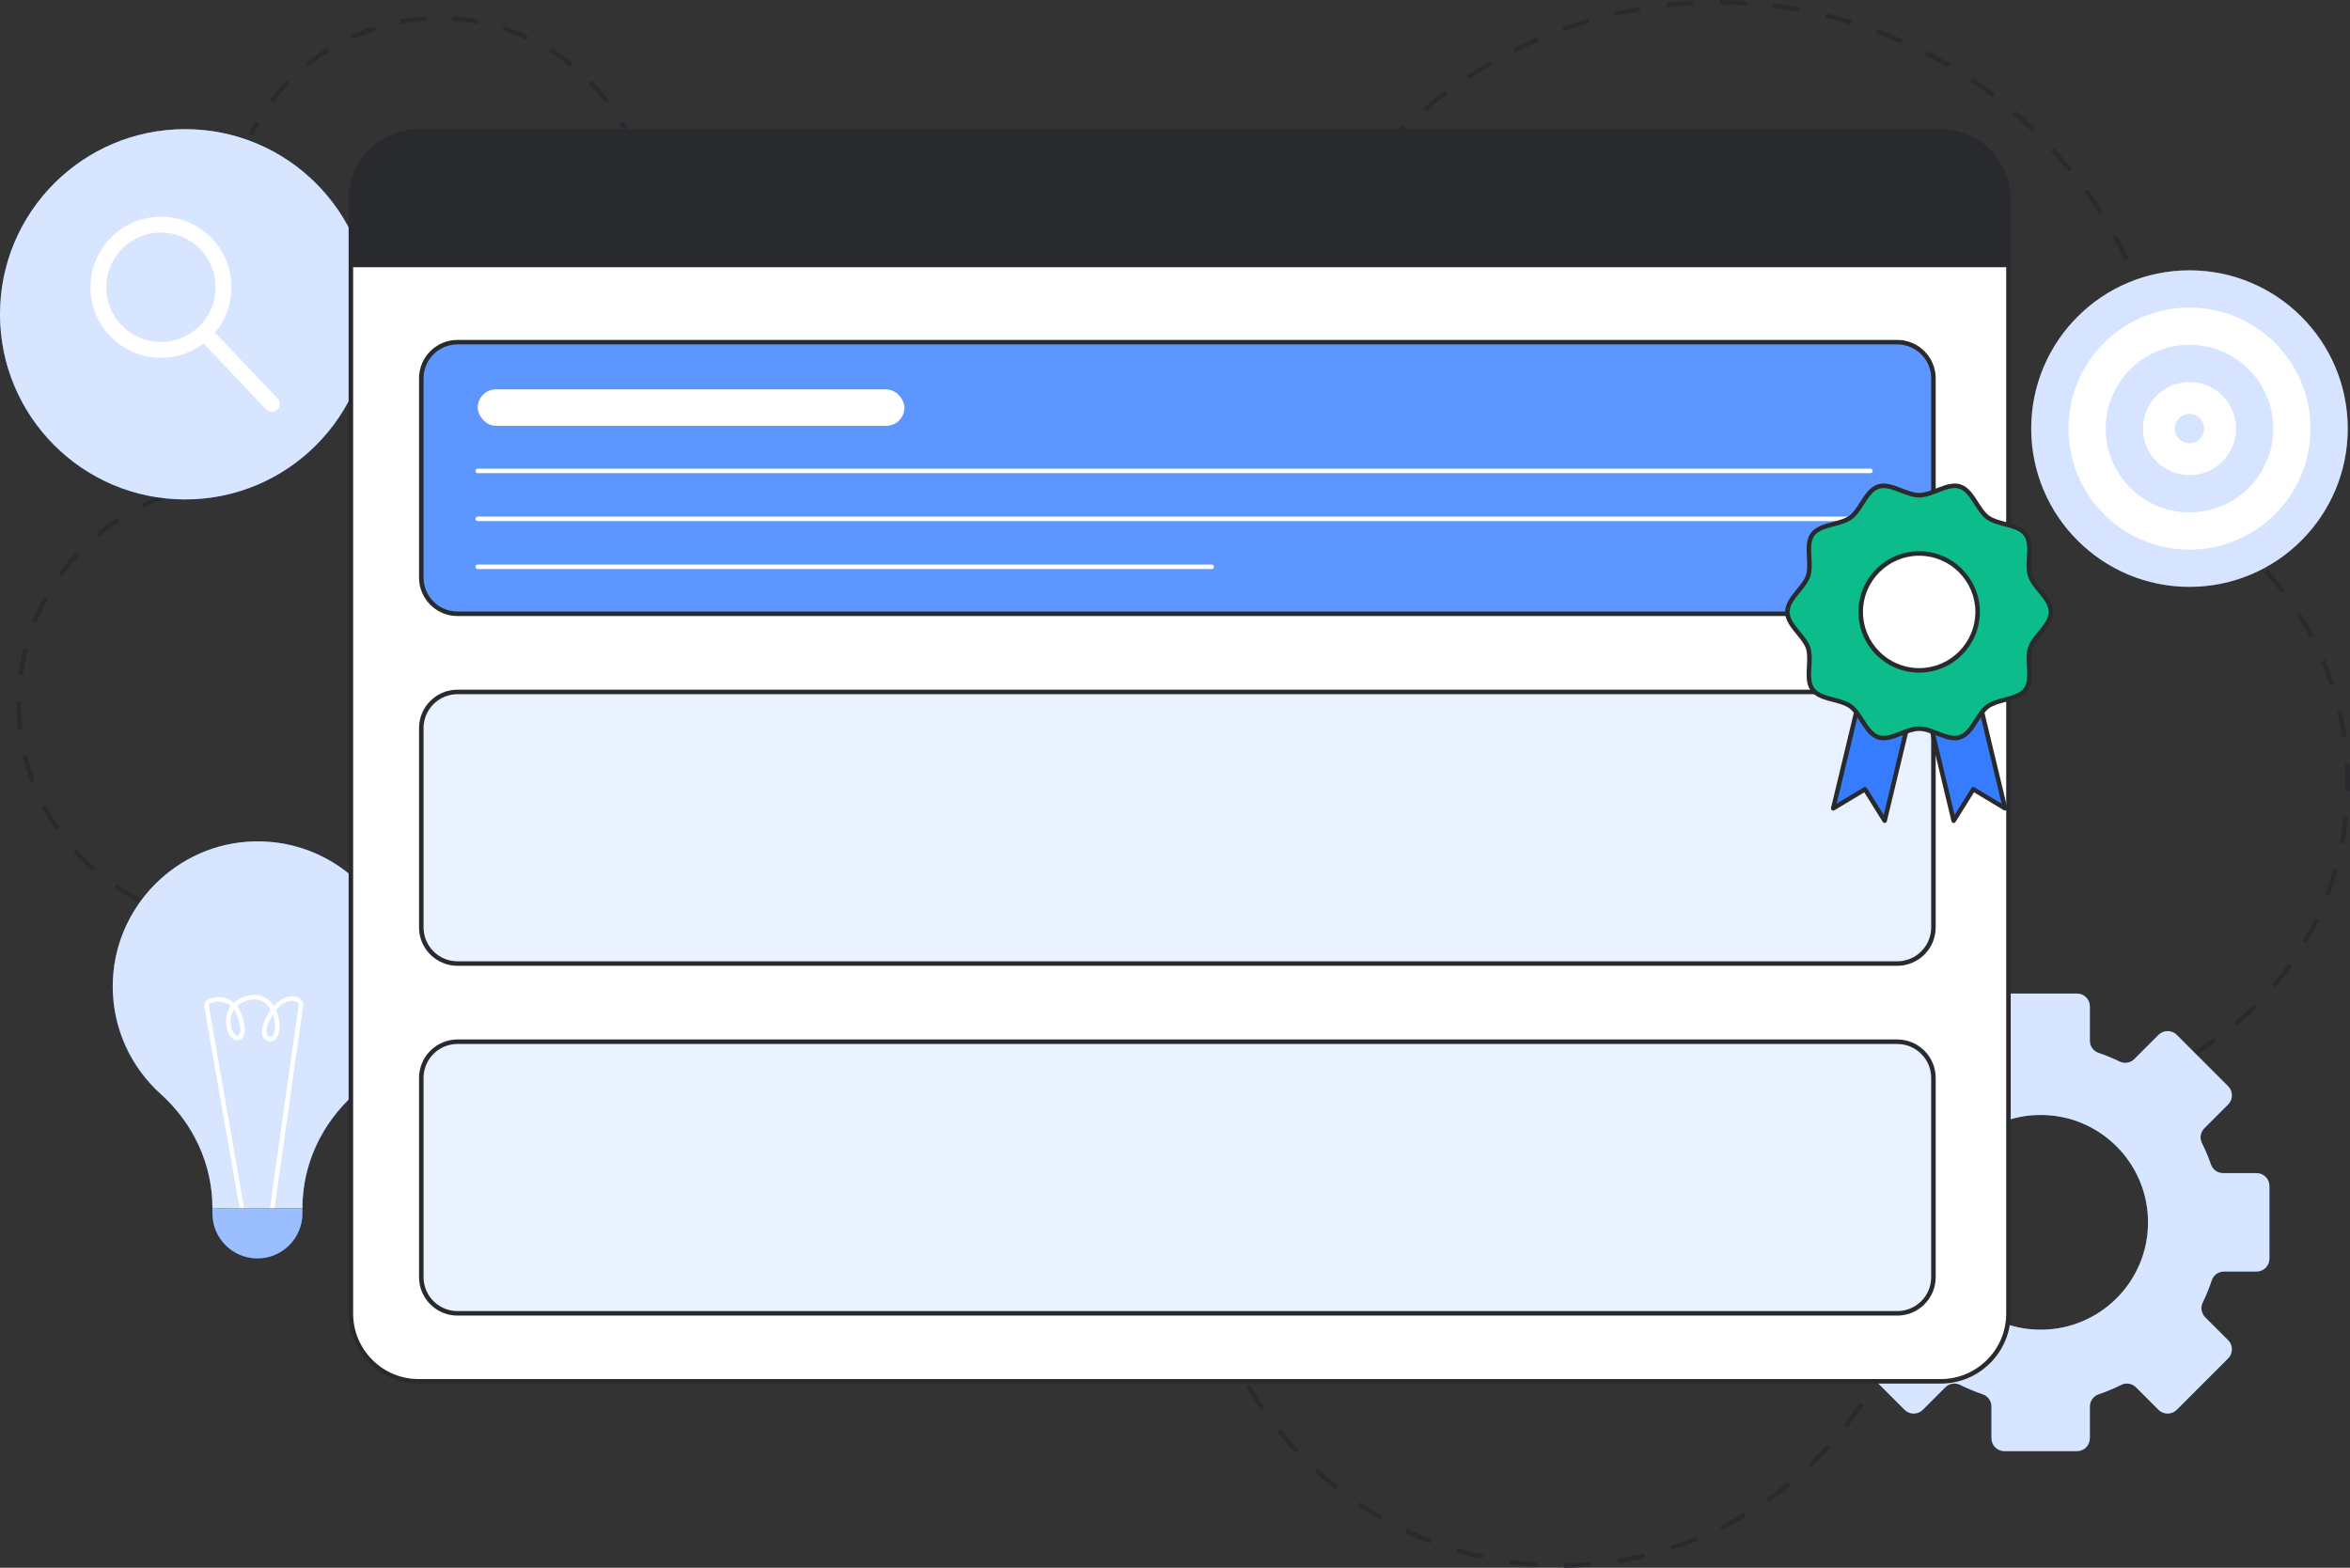
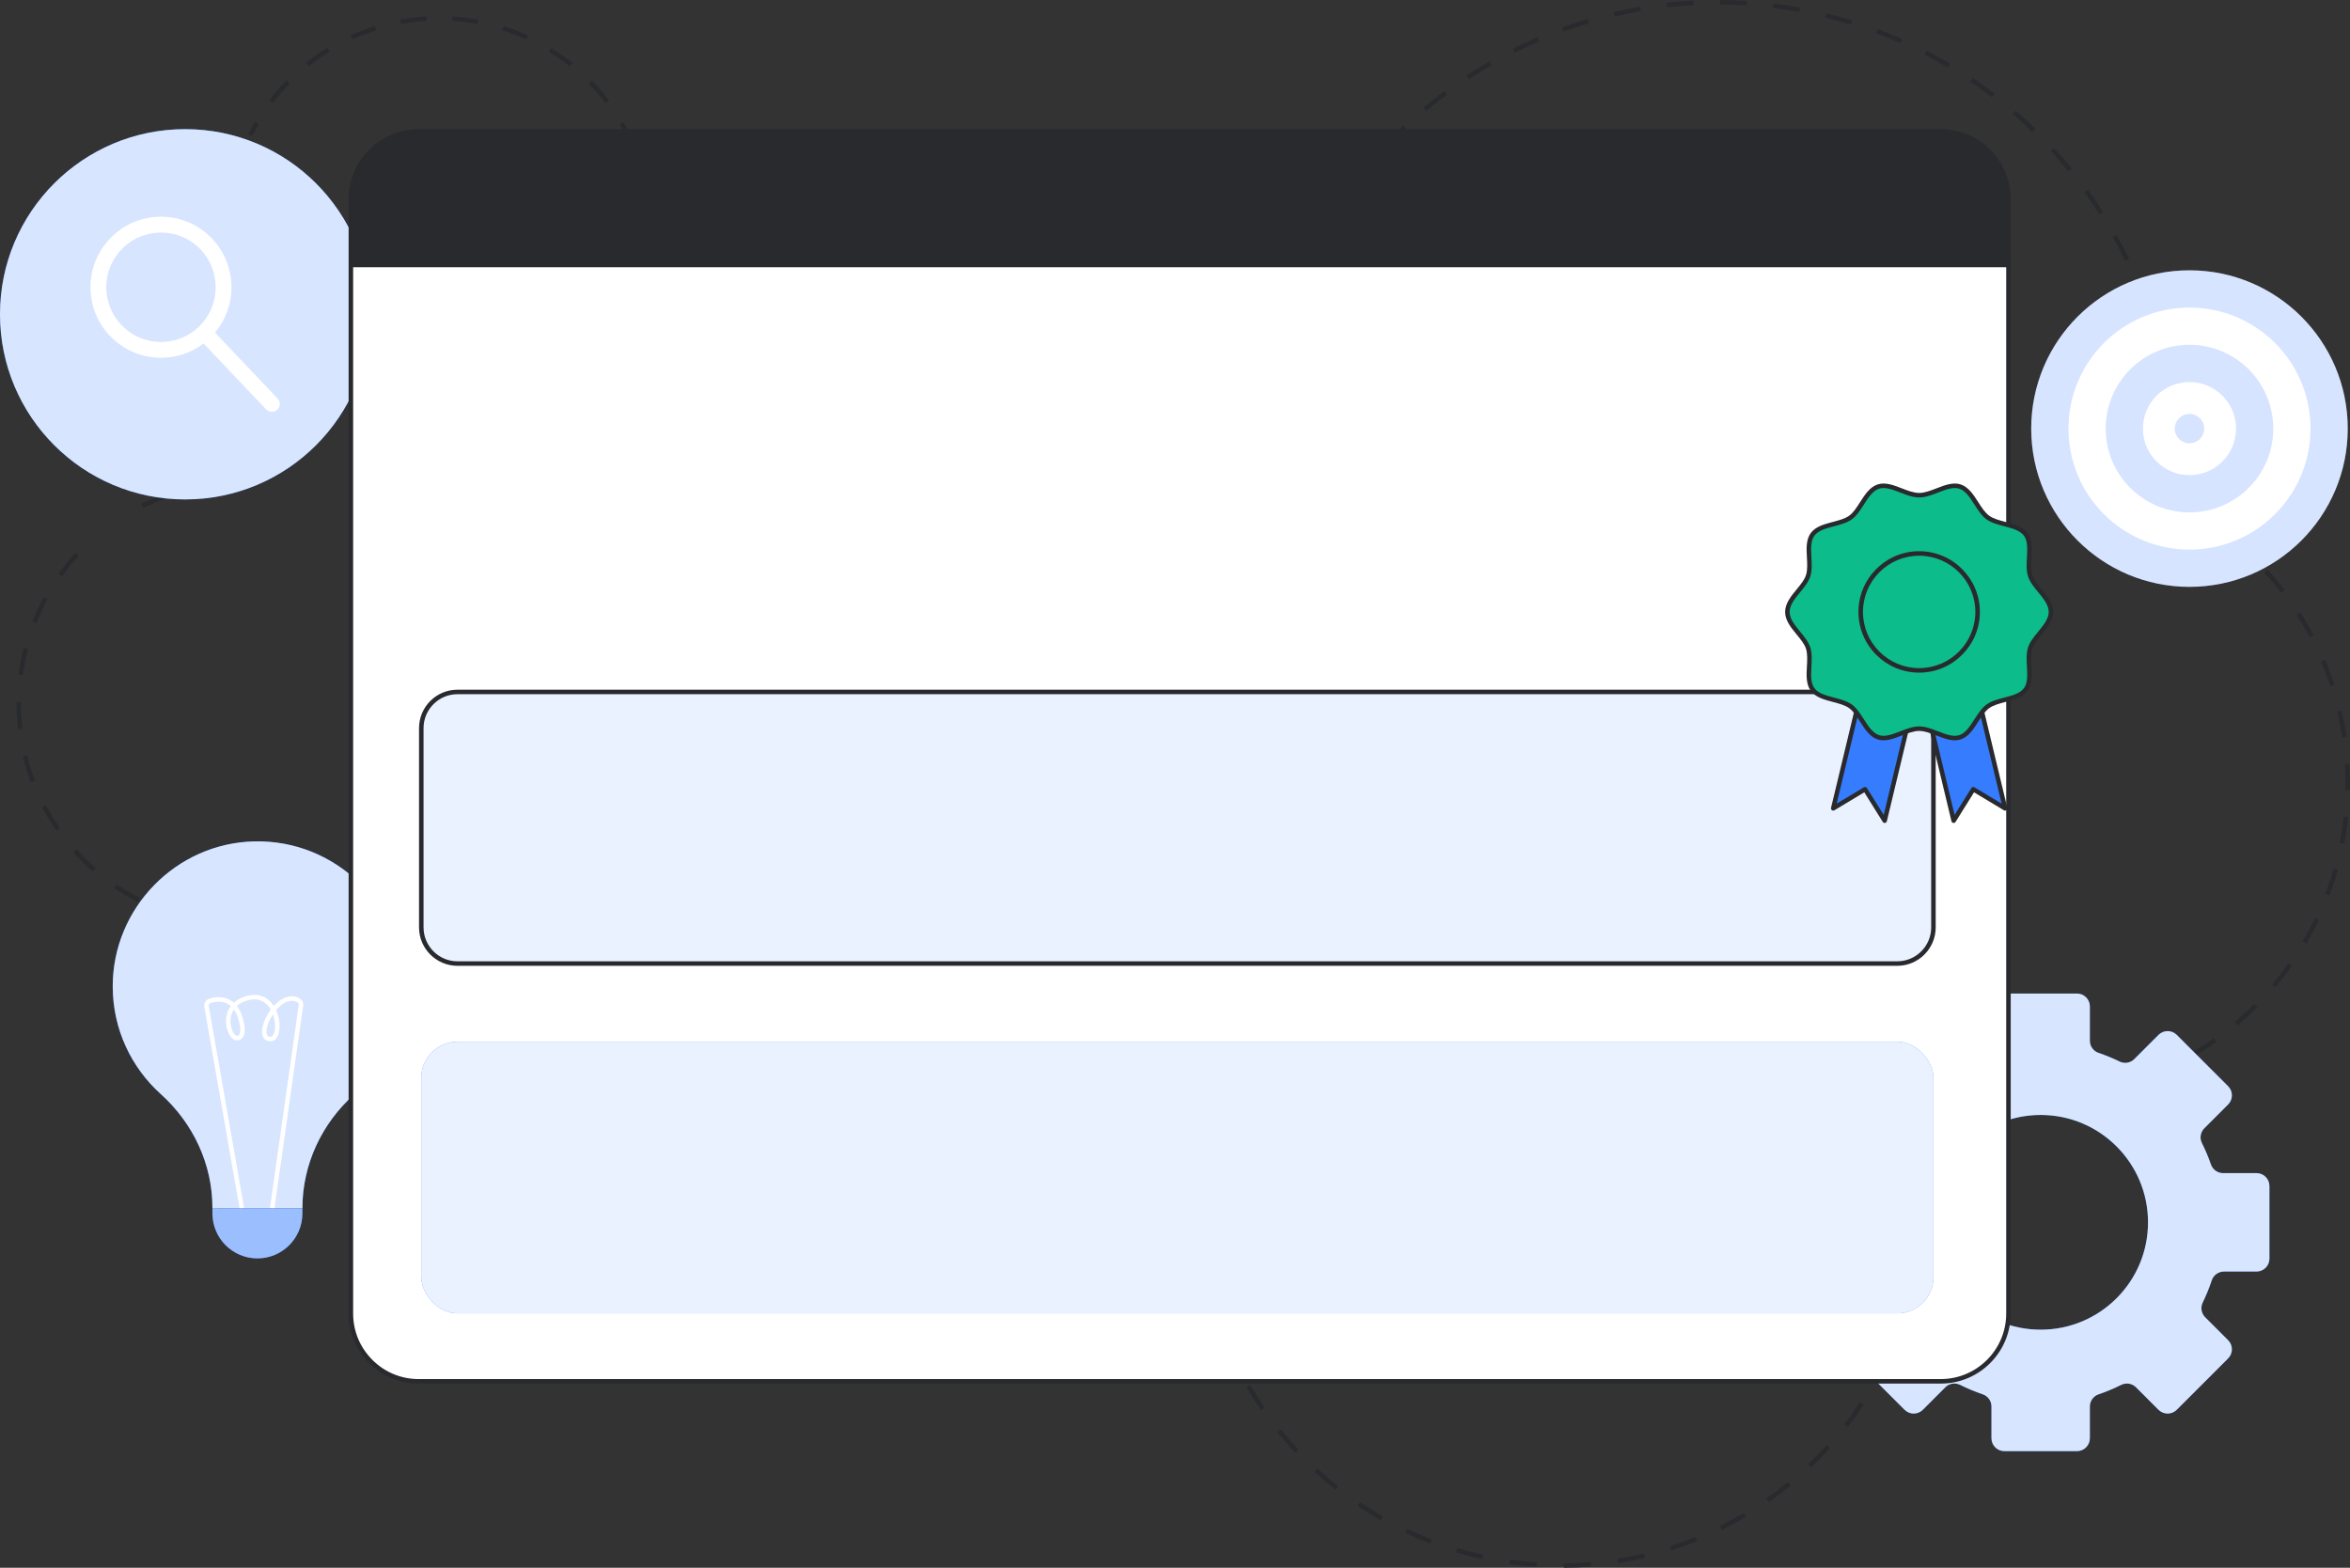
<svg xmlns="http://www.w3.org/2000/svg" id="Layer_2" data-name="Layer 2" viewBox="0 0 1041.599 694.852" style="width: 100%; height: 100%;">
  <rect x="0" y="0" width="1041.599" height="694.852" fill="#333333" stroke="none" />
  <g id="Layer_2-2" data-name="Layer 2">
    <g>
      <g>
        <g>
          <path d="m849.298,567.088l-1.957-.413c.409-1.937.787-3.907,1.125-5.858l1.971.341c-.341,1.975-.725,3.97-1.138,5.93Z" fill="#292a2e" />
          <path d="m693.145,694.852l-.016-2c3.969-.032,7.988-.216,11.944-.548l.167,1.993c-4.007.336-8.076.522-12.096.555Zm-12.106-.359c-4.006-.27-8.058-.695-12.043-1.264l.282-1.979c3.937.562,7.939.981,11.896,1.248l-.135,1.995Zm36.217-1.663l-.317-1.975c3.917-.63,7.862-1.418,11.724-2.343l.466,1.945c-3.911.937-7.905,1.735-11.872,2.373Zm-60.176-1.751c-3.936-.862-7.88-1.881-11.724-3.029l.572-1.916c3.796,1.134,7.691,2.14,11.579,2.991l-.428,1.954Zm83.708-3.884l-.611-1.904c3.773-1.21,7.554-2.583,11.24-4.08l.753,1.853c-3.732,1.516-7.562,2.906-11.381,4.131Zm-106.9-3.046c-3.759-1.439-7.507-3.039-11.142-4.756l.854-1.809c3.589,1.695,7.291,3.275,11.002,4.696l-.715,1.868Zm129.321-6.059l-.89-1.791c3.554-1.765,7.088-3.688,10.505-5.716l1.021,1.72c-3.459,2.054-7.038,4-10.636,5.787Zm-151.212-4.282c-3.493-1.987-6.957-4.134-10.295-6.382l1.117-1.659c3.297,2.22,6.717,4.341,10.167,6.303l-.988,1.738Zm172.023-8.071l-1.146-1.639c3.255-2.276,6.464-4.705,9.538-7.217l1.266,1.549c-3.112,2.543-6.361,5.002-9.657,7.307Zm-192.103-5.453c-3.154-2.49-6.255-5.133-9.217-7.857l1.354-1.473c2.926,2.69,5.988,5.301,9.103,7.76l-1.239,1.569Zm210.843-9.862l-1.378-1.45c2.878-2.735,5.689-5.614,8.355-8.559l1.482,1.343c-2.699,2.98-5.545,5.896-8.459,8.666Zm-228.661-6.521c-2.749-2.937-5.419-6.014-7.938-9.145l1.559-1.254c2.488,3.093,5.125,6.132,7.84,9.033l-1.46,1.366Zm244.906-11.421l-1.579-1.228c2.437-3.136,4.785-6.405,6.978-9.714l1.667,1.104c-2.22,3.352-4.597,6.661-7.065,9.837Zm-260.078-7.436c-2.279-3.312-4.462-6.751-6.487-10.224l1.728-1.008c2,3.43,4.156,6.827,6.407,10.098l-1.647,1.134Zm273.446-12.745l-1.746-.976c1.936-3.466,3.764-7.051,5.434-10.656l1.814.84c-1.69,3.651-3.541,7.282-5.502,10.792Zm-285.64-8.16c-1.762-3.618-3.407-7.345-4.89-11.078l1.858-.738c1.464,3.687,3.089,7.368,4.829,10.94l-1.798.876Zm295.81-13.804l-1.873-.701c1.388-3.711,2.655-7.529,3.764-11.349l1.921.558c-1.124,3.868-2.406,7.734-3.812,11.493Z" fill="#292a2e" />
          <path d="m537.775,581.562c-.596-1.912-1.165-3.862-1.689-5.796l1.931-.523c.518,1.911,1.079,3.836,1.667,5.724l-1.909.596Z" fill="#292a2e" />
        </g>
        <g>
          <path d="m77.989,406.527c-1.936-.573-3.873-1.211-5.758-1.896l.683-1.88c1.848.671,3.746,1.296,5.643,1.857l-.567,1.918Z" fill="#292a2e" />
-           <path d="m61.099,399.8c-3.597-1.833-7.113-3.907-10.45-6.166l1.121-1.656c3.269,2.213,6.712,4.245,10.237,6.04l-.908,1.782Zm-20.056-13.575c-3.03-2.651-5.929-5.523-8.618-8.536l1.492-1.332c2.634,2.952,5.475,5.766,8.443,8.363l-1.317,1.505Zm-16.123-18.065c-2.296-3.314-4.411-6.804-6.284-10.373l1.771-.93c1.836,3.497,3.907,6.916,6.157,10.164l-1.644,1.139Zm-11.256-21.434c-1.427-3.777-2.632-7.675-3.582-11.586l1.943-.472c.93,3.831,2.111,7.65,3.509,11.351l-1.871.707Zm-5.713-23.521c-.43-3.714-.647-7.496-.648-11.239l.004-.873,2,.017-.004.856c0,3.667.214,7.371.634,11.009l-1.986.229Zm2.197-23.946l-1.982-.265c.532-3.985,1.318-7.989,2.338-11.9l1.936.504c-.999,3.833-1.77,7.756-2.291,11.661Zm5.979-22.958l-1.86-.735c1.486-3.76,3.216-7.456,5.143-10.986l1.756.958c-1.888,3.458-3.583,7.08-5.038,10.764Zm11.364-20.823l-1.624-1.168c2.353-3.272,4.936-6.432,7.677-9.391l1.467,1.359c-2.685,2.898-5.215,5.994-7.52,9.199Zm16.117-17.402l-1.289-1.529c3.08-2.596,6.354-5.03,9.734-7.234l1.093,1.675c-3.312,2.16-6.52,4.545-9.538,7.089Zm19.869-12.96l-.88-1.796c3.623-1.775,7.39-3.343,11.196-4.661l.654,1.89c-3.729,1.291-7.42,2.828-10.971,4.567Z" fill="#292a2e" />
-           <path d="m85.933,217.35l-.417-1.956c1.967-.419,3.974-.782,5.965-1.08l.295,1.979c-1.95.291-3.916.646-5.843,1.057Z" fill="#292a2e" />
+           <path d="m61.099,399.8c-3.597-1.833-7.113-3.907-10.45-6.166l1.121-1.656c3.269,2.213,6.712,4.245,10.237,6.04l-.908,1.782Zm-20.056-13.575c-3.03-2.651-5.929-5.523-8.618-8.536l1.492-1.332c2.634,2.952,5.475,5.766,8.443,8.363l-1.317,1.505Zm-16.123-18.065c-2.296-3.314-4.411-6.804-6.284-10.373l1.771-.93c1.836,3.497,3.907,6.916,6.157,10.164l-1.644,1.139Zm-11.256-21.434c-1.427-3.777-2.632-7.675-3.582-11.586l1.943-.472c.93,3.831,2.111,7.65,3.509,11.351l-1.871.707Zm-5.713-23.521c-.43-3.714-.647-7.496-.648-11.239l.004-.873,2,.017-.004.856c0,3.667.214,7.371.634,11.009l-1.986.229Zm2.197-23.946l-1.982-.265c.532-3.985,1.318-7.989,2.338-11.9l1.936.504c-.999,3.833-1.77,7.756-2.291,11.661Zm5.979-22.958l-1.86-.735c1.486-3.76,3.216-7.456,5.143-10.986l1.756.958c-1.888,3.458-3.583,7.08-5.038,10.764Zm11.364-20.823l-1.624-1.168c2.353-3.272,4.936-6.432,7.677-9.391l1.467,1.359c-2.685,2.898-5.215,5.994-7.52,9.199Zm16.117-17.402l-1.289-1.529c3.08-2.596,6.354-5.03,9.734-7.234c-3.312,2.16-6.52,4.545-9.538,7.089Zm19.869-12.96l-.88-1.796c3.623-1.775,7.39-3.343,11.196-4.661l.654,1.89c-3.729,1.291-7.42,2.828-10.971,4.567Z" fill="#292a2e" />
        </g>
        <g id="b_1_idea">
          <path id="b_1_idea-2" data-name="b_1_idea" d="m178.455,437.215c.042-35.999-29.533-65.116-65.727-64.302-34.773.782-62.861,29.635-62.761,64.417.054,18.885,8.262,35.851,21.289,47.569,14.383,12.937,22.921,31.133,22.899,50.477v.07s39.884.046,39.884.046v-.069c.022-19.322,8.558-37.508,22.967-50.382,13.144-11.743,21.427-28.813,21.449-47.827Z" fill="#367cff" />
          <path id="b_1_idea-3" data-name="b_1_idea" d="m178.455,437.215c.042-35.999-29.533-65.116-65.727-64.302-34.773.782-62.861,29.635-62.761,64.417.054,18.885,8.262,35.851,21.289,47.569,14.383,12.937,22.921,31.133,22.899,50.477v.07s39.884.046,39.884.046v-.069c.022-19.322,8.558-37.508,22.967-50.382,13.144-11.743,21.427-28.813,21.449-47.827Z" fill="#fff" opacity=".8" />
          <g id="b_1_idea-4" data-name="b_1_idea">
            <path d="m106.205,535.634l-15.632-89.352c-.284-1.625.69-3.21,2.266-3.687,2.468-.747,6.1-1.218,9.385.779.5.304.973.655,1.418,1.052,1.356-1.246,3.082-2.215,5.13-2.848,5.81-1.795,9.413.494,11.411,2.731.427.478.815.993,1.167,1.534,2.727-3.005,5.855-4.557,8.721-4.232,1.718.194,2.961.773,3.695,1.722.783,1.012.661,2.053.644,2.168l-12.763,90.117-1.98-.28,12.763-90.118c.008-.111.027-1.326-2.583-1.621-2.376-.271-5.079,1.244-7.474,4.111,1.796,3.915,1.987,8.583.782,11.332-.685,1.563-1.812,2.436-3.172,2.458-1.505.026-2.684-.607-3.319-1.778-1.51-2.785.375-7.869,2.765-11.414.189-.28.381-.553.576-.817-.381-.67-.818-1.294-1.313-1.849-2.338-2.618-5.477-3.343-9.328-2.152-1.912.591-3.326,1.437-4.367,2.395,1.538,1.983,2.633,4.695,3.27,8.108.759,4.065-.469,5.776-1.269,6.435-.838.69-1.937.865-2.938.466-2.3-.914-4.045-4.839-3.892-8.75.093-2.383.832-4.494,2.133-6.233-.352-.313-.724-.588-1.115-.826-2.653-1.613-5.688-1.202-7.767-.574-.609.185-.985.798-.875,1.428l15.632,89.352-1.97.345Zm14.766-86.035c-2.324,3.522-3.443,7.521-2.549,9.169.174.322.542.767,1.528.731.548-.009,1.01-.433,1.373-1.261.891-2.034.778-5.527-.352-8.639Zm-17.31-2.16c-1.135,1.7-1.446,3.503-1.496,4.782-.138,3.519,1.44,6.34,2.632,6.813.188.074.557.153.929-.152.289-.238,1.183-1.266.574-4.523-.543-2.907-1.426-5.221-2.639-6.92Z" fill="#fff" />
          </g>
          <path id="b_1_idea-5" data-name="b_1_idea" d="m94.141,535.47h39.885v2.331c0,11.006-8.936,19.942-19.942,19.942h0c-11.006,0-19.942-8.936-19.942-19.942v-2.331h0Z" transform="translate(.632 -.131) rotate(.066)" fill="#367cff" />
          <path id="b_1_idea-6" data-name="b_1_idea" d="m94.141,535.47h39.885v2.331c0,11.006-8.936,19.942-19.942,19.942h0c-11.006,0-19.942-8.936-19.942-19.942v-2.331h0Z" transform="translate(.632 -.131) rotate(.066)" fill="#fff" opacity=".5" />
        </g>
        <g>
          <path d="m111.9,60.238l-1.788-.896c.903-1.804,1.874-3.599,2.884-5.335l1.729,1.006c-.989,1.7-1.939,3.458-2.824,5.225Z" fill="#292a2e" />
          <path d="m286.012,87.032c-.6-3.726-1.435-7.452-2.483-11.076l1.921-.556c1.071,3.702,1.924,7.508,2.537,11.314l-1.975.317Zm-6.296-21.768c-1.484-3.474-3.196-6.888-5.087-10.147l1.729-1.004c1.933,3.33,3.681,6.817,5.197,10.366l-1.839.785Zm-11.376-19.596c-2.28-3.007-4.771-5.901-7.403-8.604l1.433-1.396c2.689,2.761,5.234,5.718,7.564,8.79l-1.594,1.209Zm-147.312-.101l-1.592-1.21c2.333-3.07,4.882-6.025,7.574-8.783l1.431,1.397c-2.634,2.698-5.128,5.59-7.413,8.595Zm131.5-16.127c-2.939-2.353-6.063-4.55-9.284-6.533l1.049-1.703c3.29,2.025,6.481,4.271,9.485,6.674l-1.25,1.562Zm-115.67-.084l-1.248-1.563c3.01-2.404,6.204-4.646,9.491-6.664l1.047,1.704c-3.218,1.976-6.343,4.17-9.29,6.523Zm96.377-11.803c-3.436-1.58-6.996-2.961-10.582-4.105l.607-1.905c3.663,1.168,7.3,2.579,10.81,4.193l-.836,1.817Zm-77.069-.056l-.83-1.819c3.505-1.6,7.146-3.001,10.822-4.163l.603,1.907c-3.598,1.137-7.163,2.509-10.595,4.075Zm55.483-6.825c-3.708-.695-7.498-1.165-11.263-1.397l.123-1.996c3.847.237,7.719.718,11.508,1.428l-.368,1.966Zm-33.877-.006l-.366-1.966c3.792-.707,7.664-1.185,11.507-1.421l.123,1.996c-3.762.232-7.552.7-11.264,1.391Z" fill="#292a2e" />
          <path d="m289.15,104.36l-1.999-.056c.055-1.966.047-3.963-.025-5.936l1.999-.072c.073,2.015.081,4.055.025,6.063Z" fill="#292a2e" />
        </g>
        <g>
          <circle cx="82.055" cy="139.294" r="82.055" fill="#367cff" />
          <circle cx="82.055" cy="139.294" r="82.055" fill="#fff" opacity=".8" />
          <g>
            <path d="m99.748,140.403c-1.197,2.597-2.771,5.069-4.732,7.338-5.458,6.319-13.05,10.134-21.378,10.743-8.328.609-16.394-2.062-22.712-7.521-6.319-5.458-10.134-13.05-10.743-21.378-.609-8.328,2.063-16.393,7.521-22.713,5.458-6.319,13.05-10.134,21.378-10.743,8.327-.608,16.394,2.062,22.713,7.52h0c10.774,9.307,13.636,24.424,7.954,36.753Zm-50.436-23.217c-1.694,3.676-2.44,7.74-2.137,11.889.472,6.46,3.432,12.349,8.333,16.583,4.901,4.234,11.158,6.305,17.618,5.834,6.46-.472,12.349-3.431,16.583-8.333,8.739-10.119,7.619-25.46-2.5-34.201-4.901-4.234-11.158-6.305-17.618-5.834-6.46.472-12.349,3.431-16.583,8.333-1.515,1.754-2.753,3.682-3.697,5.729Z" fill="#fff" />
            <path d="m123.692,180.506c-.181.392-.437.758-.77,1.073-1.404,1.334-3.623,1.277-4.957-.127l-29.663-31.229c-1.334-1.404-1.278-3.625.127-4.957,1.404-1.334,3.623-1.277,4.957.127l29.664,31.229c1.018,1.072,1.225,2.618.642,3.883Z" fill="#fff" />
          </g>
        </g>
        <g>
          <path d="m570.615,141.037l-1.904-.612c.612-1.901,1.261-3.823,1.93-5.713l1.886.668c-.663,1.872-1.306,3.775-1.912,5.657Z" fill="#292a2e" />
          <path d="m957.18,160.053c-.831-3.822-1.785-7.669-2.837-11.432l1.926-.539c1.063,3.801,2.027,7.686,2.866,11.546l-1.954.425Zm-6.341-22.679c-1.271-3.697-2.67-7.406-4.156-11.023l1.85-.76c1.501,3.653,2.913,7.399,4.198,11.133l-1.892.65Zm-374.054-12.986l-1.843-.776c1.532-3.638,3.194-7.28,4.938-10.823l1.795.883c-1.727,3.509-3.372,7.115-4.89,10.717Zm365.104-8.799c-1.696-3.526-3.518-7.047-5.415-10.464l1.749-.971c1.916,3.451,3.755,7.006,5.468,10.567l-1.803.867Zm-354.703-12.327l-1.739-.987c1.951-3.436,4.03-6.857,6.179-10.167l1.678,1.089c-2.127,3.278-4.186,6.665-6.117,10.066Zm343.271-8.267c-2.095-3.304-4.315-6.588-6.599-9.761l1.623-1.168c2.307,3.205,4.549,6.521,6.665,9.858l-1.689,1.071Zm-330.443-11.495l-1.61-1.187c2.345-3.182,4.815-6.335,7.344-9.372l1.537,1.279c-2.503,3.007-4.95,6.128-7.271,9.279Zm316.685-7.625c-2.465-3.034-5.055-6.035-7.697-8.921l1.476-1.351c2.668,2.915,5.284,5.947,7.773,9.01l-1.552,1.262Zm-301.607-10.485l-1.459-1.368c2.703-2.881,5.528-5.72,8.397-8.438l1.375,1.452c-2.84,2.69-5.638,5.501-8.313,8.354Zm285.702-6.889c-2.81-2.727-5.735-5.403-8.695-7.955l1.306-1.515c2.989,2.577,5.944,5.28,8.782,8.034l-1.393,1.436Zm-268.597-9.313l-1.287-1.53c3.02-2.54,6.158-5.027,9.328-7.391l1.195,1.604c-3.139,2.341-6.246,4.803-9.236,7.318Zm250.751-6.067c-3.108-2.374-6.33-4.686-9.575-6.872l1.117-1.659c3.278,2.208,6.532,4.543,9.671,6.941l-1.214,1.59Zm-231.866-8.014l-1.1-1.671c3.299-2.171,6.706-4.273,10.127-6.248l1,1.732c-3.388,1.956-6.762,4.037-10.028,6.187Zm212.323-5.152c-3.361-1.986-6.832-3.9-10.314-5.688l.914-1.779c3.518,1.807,7.022,3.74,10.418,5.746l-1.018,1.722Zm-191.925-6.625l-.897-1.787c3.53-1.771,7.159-3.461,10.786-5.023l.791,1.837c-3.591,1.546-7.185,3.22-10.68,4.974Zm170.979-4.134c-3.575-1.578-7.246-3.072-10.912-4.44l.699-1.874c3.702,1.382,7.41,2.891,11.02,4.484l-.808,1.83Zm-149.349-5.182l-.683-1.88c3.713-1.348,7.513-2.602,11.296-3.729l.571,1.917c-3.746,1.116-7.509,2.358-11.185,3.692Zm127.286-3.059c-3.747-1.157-7.567-2.216-11.354-3.148l.479-1.942c3.824.942,7.682,2.012,11.466,3.18l-.59,1.911Zm-104.719-3.663l-.458-1.947c3.848-.904,7.769-1.705,11.654-2.379l.342,1.971c-3.846.667-7.728,1.46-11.538,2.355Zm81.847-1.967c-3.851-.712-7.768-1.318-11.644-1.801l.247-1.984c3.915.488,7.871,1.1,11.76,1.818l-.363,1.967Zm-58.655-2.061l-.226-1.987c3.923-.445,7.91-.778,11.849-.99l.107,1.997c-3.9.21-7.847.54-11.731.98Zm35.282-.85c-3.899-.253-7.86-.393-11.773-.414l.011-2c3.953.021,7.954.162,11.893.418l-.13,1.996Z" fill="#292a2e" />
          <path d="m960.179,177.605c-.247-1.968-.526-3.957-.831-5.912l1.977-.308c.308,1.975.59,3.983.839,5.971l-1.984.249Z" fill="#292a2e" />
        </g>
        <g>
          <path d="m995.336,245.465c-1.449-1.345-2.947-2.677-4.453-3.961l1.298-1.522c1.527,1.302,3.046,2.653,4.515,4.017l-1.36,1.466Z" fill="#292a2e" />
          <path d="m904.584,487.677l-.053-1.999c3.891-.103,7.825-.373,11.691-.801l.221,1.988c-3.922.435-7.912.708-11.859.812Zm-11.886-.185c-3.945-.228-7.925-.626-11.829-1.185l.283-1.979c3.848.55,7.771.943,11.661,1.167l-.115,1.997Zm35.495-2.433l-.387-1.962c3.822-.753,7.655-1.677,11.393-2.747l.551,1.923c-3.792,1.085-7.681,2.023-11.557,2.786Zm22.839-6.537l-.711-1.869c3.642-1.385,7.266-2.941,10.77-4.626l.866,1.803c-3.555,1.709-7.23,3.288-10.925,4.692Zm21.414-10.296l-1.017-1.723c3.354-1.98,6.663-4.128,9.832-6.384l1.16,1.63c-3.215,2.288-6.571,4.467-9.975,6.477Zm19.364-13.779l-1.294-1.525c2.964-2.515,5.862-5.192,8.613-7.957l1.418,1.41c-2.791,2.805-5.73,5.521-8.737,8.072Zm16.761-16.841l-1.53-1.288c2.512-2.984,4.922-6.104,7.166-9.273l1.633,1.155c-2.275,3.214-4.721,6.379-7.268,9.406Zm13.718-19.387l-1.724-1.014c1.971-3.352,3.823-6.831,5.504-10.342l1.804.863c-1.706,3.562-3.584,7.092-5.584,10.492Zm10.256-21.422l-1.871-.707c1.375-3.64,2.611-7.384,3.673-11.127l1.924.546c-1.077,3.797-2.33,7.595-3.726,11.288Zm6.48-22.852l-1.964-.381c.74-3.817,1.326-7.716,1.742-11.588l1.988.214c-.422,3.928-1.016,7.883-1.767,11.755Zm2.538-23.618l-2-.045c.023-1.058.036-2.116.036-3.173,0-2.839-.088-5.713-.262-8.544l1.996-.122c.176,2.871.266,5.787.266,8.666,0,1.072-.012,2.146-.036,3.218Zm-3.433-23.418c-.564-3.854-1.298-7.728-2.183-11.515l1.947-.455c.897,3.841,1.642,7.771,2.214,11.68l-1.979.29Zm-5.327-22.805c-1.201-3.702-2.576-7.397-4.085-10.984l1.844-.776c1.531,3.639,2.926,7.388,4.144,11.143l-1.902.617Zm-9.086-21.583c-1.81-3.447-3.79-6.857-5.885-10.135l1.686-1.077c2.125,3.326,4.134,6.786,5.97,10.283l-1.771.93Zm-12.611-19.734c-2.363-3.085-4.893-6.111-7.517-8.993l1.479-1.347c2.663,2.924,5.229,5.994,7.626,9.124l-1.588,1.216Z" fill="#292a2e" />
          <path d="m869.149,484.121c-1.953-.451-3.924-.951-5.857-1.486l.533-1.928c1.906.527,3.849,1.02,5.774,1.464l-.45,1.949Z" fill="#292a2e" />
        </g>
        <g>
          <circle cx="970.451" cy="189.954" r="70.148" fill="#fff" />
          <circle cx="970.451" cy="189.954" r="70.148" fill="#367cff" opacity=".2" />
          <circle cx="970.451" cy="189.954" r="53.643" fill="#fff" />
          <circle cx="970.451" cy="189.954" r="37.137" fill="#367cff" opacity=".2" />
          <circle cx="970.451" cy="189.954" r="20.632" fill="#fff" />
          <circle cx="970.451" cy="189.954" r="6.522" fill="#367cff" opacity=".2" />
        </g>
        <path d="m1000.178,519.941h-14.83c-2.41,0-4.58-1.52-5.37-3.8-1.14-3.28-2.49-6.46-4.02-9.53-1.1-2.19-.65-4.83,1.08-6.56l10.54-10.54c2.23-2.23,2.23-5.85,0-8.08l-22.77-22.76c-2.23-2.23-5.84-2.23-8.08,0l-10.73,10.73c-1.71,1.71-4.33,2.17-6.51,1.1-3.01-1.47-6.13-2.76-9.34-3.85-2.31-.78-3.85-2.96-3.85-5.39v-15.2c0-3.15-2.55-5.71-5.71-5.71h-32.19c-3.16,0-5.71,2.56-5.71,5.71v15.2c0,2.43-1.54,4.61-3.85,5.39-3.21,1.09-6.33,2.38-9.34,3.85-2.18,1.07-4.8.61-6.51-1.1l-10.73-10.73c-2.23-2.23-5.85-2.23-8.08,0l-22.77,22.76c-2.23,2.23-2.23,5.85,0,8.08l10.54,10.54c1.73,1.73,2.18,4.37,1.08,6.56-1.53,3.07-2.88,6.25-4.01,9.53-.8,2.28-2.97,3.8-5.38,3.8h-14.83c-3.16,0-5.71,2.56-5.71,5.71v32.2c0,3.15,2.55,5.71,5.71,5.71h14.44c2.47,0,4.65,1.58,5.42,3.92,1.12,3.37,2.46,6.64,3.99,9.79,1.07,2.2.64,4.83-1.08,6.55l-10.17,10.17c-2.23,2.23-2.23,5.84,0,8.07l22.77,22.77c2.23,2.23,5.85,2.23,8.08,0l9.97-9.97c1.74-1.74,4.4-2.16,6.6-1.06,3.21,1.6,6.54,3,9.97,4.16,2.32.79,3.89,2.96,3.89,5.41v14.06c0,3.16,2.55,5.72,5.71,5.72h32.19c3.16,0,5.71-2.56,5.71-5.72v-14.06c0-2.45,1.57-4.62,3.89-5.41,3.43-1.16,6.76-2.56,9.97-4.16,2.2-1.1,4.86-.68,6.6,1.06l9.97,9.97c2.24,2.23,5.85,2.23,8.08,0l22.77-22.77c2.23-2.23,2.23-5.84,0-8.07l-10.17-10.17c-1.72-1.72-2.15-4.35-1.08-6.55,1.53-3.15,2.87-6.42,3.99-9.79.77-2.34,2.95-3.92,5.42-3.92h14.44c3.16,0,5.71-2.56,5.71-5.71v-32.2c0-3.15-2.55-5.71-5.71-5.71Zm-95.68,69.39c-26.28,0-47.59-21.3-47.59-47.58s21.31-47.59,47.59-47.59,47.58,21.31,47.58,47.59-21.3,47.58-47.58,47.58Z" fill="#367cff" />
        <path d="m1000.178,519.941h-14.83c-2.41,0-4.58-1.52-5.37-3.8-1.14-3.28-2.49-6.46-4.02-9.53-1.1-2.19-.65-4.83,1.08-6.56l10.54-10.54c2.23-2.23,2.23-5.85,0-8.08l-22.77-22.76c-2.23-2.23-5.84-2.23-8.08,0l-10.73,10.73c-1.71,1.71-4.33,2.17-6.51,1.1-3.01-1.47-6.13-2.76-9.34-3.85-2.31-.78-3.85-2.96-3.85-5.39v-15.2c0-3.15-2.55-5.71-5.71-5.71h-32.19c-3.16,0-5.71,2.56-5.71,5.71v15.2c0,2.43-1.54,4.61-3.85,5.39-3.21,1.09-6.33,2.38-9.34,3.85-2.18,1.07-4.8.61-6.51-1.1l-10.73-10.73c-2.23-2.23-5.85-2.23-8.08,0l-22.77,22.76c-2.23,2.23-2.23,5.85,0,8.08l10.54,10.54c1.73,1.73,2.18,4.37,1.08,6.56-1.53,3.07-2.88,6.25-4.01,9.53-.8,2.28-2.97,3.8-5.38,3.8h-14.83c-3.16,0-5.71,2.56-5.71,5.71v32.2c0,3.15,2.55,5.71,5.71,5.71h14.44c2.47,0,4.65,1.58,5.42,3.92,1.12,3.37,2.46,6.64,3.99,9.79,1.07,2.2.64,4.83-1.08,6.55l-10.17,10.17c-2.23,2.23-2.23,5.84,0,8.07l22.77,22.77c2.23,2.23,5.85,2.23,8.08,0l9.97-9.97c1.74-1.74,4.4-2.16,6.6-1.06,3.21,1.6,6.54,3,9.97,4.16,2.32.79,3.89,2.96,3.89,5.41v14.06c0,3.16,2.55,5.72,5.71,5.72h32.19c3.16,0,5.71-2.56,5.71-5.72v-14.06c0-2.45,1.57-4.62,3.89-5.41,3.43-1.16,6.76-2.56,9.97-4.16,2.2-1.1,4.86-.68,6.6,1.06l9.97,9.97c2.24,2.23,5.85,2.23,8.08,0l22.77-22.77c2.23-2.23,2.23-5.84,0-8.07l-10.17-10.17c-1.72-1.72-2.15-4.35-1.08-6.55,1.53-3.15,2.87-6.42,3.99-9.79.77-2.34,2.95-3.92,5.42-3.92h14.44c3.16,0,5.71-2.56,5.71-5.71v-32.2c0-3.15-2.55-5.71-5.71-5.71Zm-95.68,69.39c-26.28,0-47.59-21.3-47.59-47.58s21.31-47.59,47.59-47.59,47.58,21.31,47.58,47.59-21.3,47.58-47.58,47.58Z" fill="#fff" opacity=".8" />
      </g>
      <g>
        <rect x="155.526" y="58.239" width="734.688" height="553.975" rx="30" ry="30" fill="#fff" />
        <path d="m860.215,613.214H185.526c-17.093,0-31-13.907-31-31V88.239c0-17.093,13.907-31,31-31h674.688c17.094,0,31,13.907,31,31v493.975c0,17.093-13.906,31-31,31ZM185.526,59.239c-15.991,0-29,13.009-29,29v493.975c0,15.991,13.009,29,29,29h674.688c15.99,0,29-13.009,29-29V88.239c0-15.991-13.01-29-29-29H185.526Z" fill="#292a2e" />
        <g>
          <rect x="186.733" y="461.704" width="670.233" height="120.38" rx="16.028" ry="16.028" fill="#367cff" />
          <rect x="186.733" y="306.678" width="670.233" height="120.38" rx="16.028" ry="16.028" fill="#367cff" />
          <g fill="none" opacity=".9">
            <rect x="186.733" y="461.704" width="670.233" height="120.38" rx="16.028" ry="16.028" fill="#fff" />
          </g>
          <g fill="none" opacity=".9">
            <rect x="186.733" y="306.678" width="670.233" height="120.38" rx="16.028" ry="16.028" fill="#fff" />
          </g>
          <g>
-             <rect x="186.733" y="151.651" width="670.233" height="120.38" rx="16.028" ry="16.028" fill="#367cff" />
            <rect x="186.733" y="151.651" width="670.233" height="120.38" rx="16.028" ry="16.028" fill="#fff" opacity=".2" />
-             <path d="m840.938,273.031H202.761c-9.389,0-17.028-7.639-17.028-17.028v-88.323c0-9.39,7.639-17.028,17.028-17.028h638.177c9.39,0,17.028,7.639,17.028,17.028v88.323c0,9.39-7.639,17.028-17.028,17.028ZM202.761,152.651c-8.287,0-15.028,6.742-15.028,15.028v88.323c0,8.287,6.741,15.028,15.028,15.028h638.177c8.287,0,15.028-6.742,15.028-15.028v-88.323c0-8.287-6.742-15.028-15.028-15.028H202.761Z" fill="#292a2e" />
            <rect x="211.753" y="172.567" width="189.123" height="16.174" rx="8.087" ry="8.087" fill="#fff" />
            <g>
              <path d="m537.051,252.213H211.754c-.552,0-1-.448-1-1s.448-1,1-1h325.297c.552,0,1,.448,1,1s-.448,1-1,1Z" fill="#fff" />
              <path d="m829.051,230.961H211.754c-.552,0-1-.448-1-1s.448-1,1-1h617.297c.552,0,1,.448,1,1s-.448,1-1,1Z" fill="#fff" />
              <path d="m829.051,209.708H211.754c-.552,0-1-.448-1-1s.448-1,1-1h617.297c.552,0,1,.448,1,1s-.448,1-1,1Z" fill="#fff" />
            </g>
          </g>
          <path d="m840.938,428.058H202.761c-9.389,0-17.028-7.639-17.028-17.028v-88.323c0-9.39,7.639-17.028,17.028-17.028h638.177c9.39,0,17.028,7.639,17.028,17.028v88.323c0,9.39-7.639,17.028-17.028,17.028Zm-638.177-120.38c-8.287,0-15.028,6.742-15.028,15.028v88.323c0,8.287,6.741,15.028,15.028,15.028h638.177c8.287,0,15.028-6.742,15.028-15.028v-88.323c0-8.287-6.742-15.028-15.028-15.028H202.761Z" fill="#292a2e" />
-           <path d="m840.938,583.084H202.761c-9.389,0-17.028-7.639-17.028-17.028v-88.323c0-9.39,7.639-17.028,17.028-17.028h638.177c9.39,0,17.028,7.639,17.028,17.028v88.323c0,9.39-7.639,17.028-17.028,17.028Zm-638.177-120.38c-8.287,0-15.028,6.742-15.028,15.028v88.323c0,8.287,6.741,15.028,15.028,15.028h638.177c8.287,0,15.028-6.742,15.028-15.028v-88.323c0-8.287-6.742-15.028-15.028-15.028H202.761Z" fill="#292a2e" />
        </g>
        <path d="m890.214,88.235v30.188H155.53v-30.188c0-16.569,13.431-30,30-30h674.684c16.569,0,30,13.431,30,30Z" fill="#292a2e" />
      </g>
      <g>
        <g>
          <polygon points="835.347 363.735 826.638 349.797 812.552 358.264 838.413 250.518 861.208 255.989 835.347 363.735" fill="#367cff" />
          <path d="m835.347,364.735c-.341,0-.664-.175-.848-.47l-8.188-13.105-13.244,7.961c-.345.208-.781.188-1.106-.05-.325-.238-.475-.648-.381-1.04l25.861-107.747c.062-.258.224-.48.45-.619s.499-.182.756-.12l22.795,5.472c.537.129.868.668.739,1.206l-25.861,107.746c-.094.392-.414.689-.812.753-.054.009-.107.013-.161.013Zm-8.71-15.938c.334,0,.66.167.849.47l7.445,11.916,25.071-104.455-20.851-5.005-25.071,104.455,12.042-7.238c.161-.097.339-.143.514-.143Z" fill="#292a2e" />
        </g>
        <g>
          <polygon points="865.929 363.735 874.637 349.797 888.724 358.264 862.863 250.518 840.068 255.989 865.929 363.735" fill="#367cff" />
          <path d="m865.929,364.735c-.053,0-.107-.004-.161-.013-.398-.064-.718-.362-.812-.753l-25.861-107.746c-.129-.537.202-1.077.739-1.206l22.795-5.472c.258-.062.53-.019.756.12s.388.361.45.619l25.861,107.747c.094.392-.056.802-.381,1.04-.325.238-.762.258-1.106.05l-13.244-7.961-8.188,13.105c-.185.295-.507.47-.848.47Zm-24.656-108.007l25.071,104.455,7.445-11.916c.289-.462.895-.61,1.363-.327l12.042,7.238-25.071-104.455-20.851,5.005Z" fill="#292a2e" />
        </g>
        <g>
          <path d="m909.055,271.213c0,5.942-7.458,10.632-9.199,15.993-1.804,5.556,1.41,13.723-1.956,18.348-3.4,4.671-12.182,4.121-16.853,7.521-4.625,3.366-6.797,11.907-12.353,13.711-5.361,1.741-12.115-3.835-18.056-3.835s-12.695,5.576-18.056,3.835c-5.556-1.804-7.729-10.345-12.354-13.711-4.671-3.4-13.453-2.85-16.853-7.521-3.366-4.625-.152-12.791-1.956-18.347-1.741-5.361-9.199-10.052-9.199-15.993s7.458-10.632,9.199-15.993c1.804-5.556-1.41-13.723,1.956-18.348,3.4-4.671,12.182-4.121,16.853-7.521,4.625-3.366,6.797-11.907,12.353-13.711,5.361-1.741,12.115,3.835,18.056,3.835s12.695-5.576,18.056-3.835c5.556,1.804,7.729,10.345,12.354,13.711,4.671,3.4,13.453,2.85,16.853,7.521,3.366,4.625.152,12.791,1.956,18.347,1.741,5.361,9.199,10.052,9.199,15.993Z" fill="#0cbc8b" />
          <path d="m866.46,328.121c-2.638,0-5.41-1.073-8.112-2.119-2.606-1.008-5.3-2.051-7.71-2.051s-5.104,1.043-7.71,2.051c-3.589,1.389-7.299,2.825-10.655,1.735-3.517-1.142-5.712-4.571-7.836-7.886-1.527-2.384-2.969-4.637-4.797-5.967-1.862-1.355-4.596-2.075-7.24-2.771-3.78-.996-7.689-2.025-9.833-4.97-2.118-2.911-1.897-6.925-1.683-10.806.151-2.75.308-5.593-.415-7.821-.681-2.098-2.354-4.135-4.126-6.292-2.518-3.065-5.122-6.235-5.122-10.01s2.604-6.945,5.122-10.011c1.771-2.156,3.445-4.193,4.126-6.291.724-2.229.567-5.072.416-7.821-.214-3.882-.435-7.896,1.683-10.806,2.143-2.945,6.052-3.975,9.833-4.97,2.644-.696,5.378-1.416,7.241-2.771,1.829-1.331,3.271-3.583,4.797-5.967,2.124-3.315,4.319-6.744,7.835-7.886,3.359-1.088,7.067.347,10.655,1.735,2.605,1.008,5.3,2.051,7.71,2.051s5.104-1.043,7.71-2.051c3.589-1.388,7.298-2.825,10.655-1.735,3.517,1.142,5.712,4.571,7.835,7.887,1.527,2.384,2.969,4.636,4.797,5.967,1.862,1.355,4.596,2.075,7.24,2.771,3.78.996,7.689,2.025,9.833,4.97,2.118,2.911,1.897,6.924,1.683,10.806-.151,2.75-.308,5.593.416,7.82.681,2.098,2.354,4.135,4.126,6.292,2.518,3.065,5.122,6.235,5.122,10.01s-2.604,6.945-5.122,10.01c-1.771,2.157-3.445,4.194-4.126,6.292-.724,2.229-.567,5.072-.416,7.821.214,3.882.435,7.896-1.683,10.806-2.144,2.945-6.053,3.974-9.833,4.97-2.644.696-5.378,1.416-7.241,2.771-1.828,1.331-3.27,3.583-4.797,5.967-2.123,3.316-4.319,6.745-7.836,7.886-.828.269-1.678.384-2.542.384Zm-15.822-6.17c2.783,0,5.655,1.111,8.432,2.186,3.413,1.32,6.635,2.569,9.315,1.698,2.836-.921,4.747-3.904,6.77-7.062,1.559-2.435,3.171-4.953,5.304-6.505,2.166-1.577,5.085-2.345,7.908-3.088,3.6-.948,7.001-1.843,8.725-4.212,1.699-2.335,1.507-5.825,1.303-9.519-.161-2.933-.329-5.966.51-8.549.798-2.458,2.671-4.738,4.483-6.944,2.294-2.793,4.667-5.682,4.667-8.741s-2.373-5.948-4.667-8.741c-1.812-2.206-3.685-4.486-4.483-6.944-.839-2.583-.671-5.615-.51-8.548.204-3.695.396-7.185-1.304-9.52-1.724-2.369-5.125-3.265-8.725-4.213-2.823-.743-5.742-1.512-7.908-3.088-2.133-1.552-3.746-4.07-5.305-6.506-2.022-3.158-3.933-6.142-6.769-7.062-2.681-.871-5.904.377-9.316,1.698-2.777,1.075-5.648,2.186-8.432,2.186s-5.655-1.111-8.432-2.187c-3.413-1.321-6.636-2.569-9.315-1.698-2.836.921-4.746,3.904-6.769,7.062-1.56,2.435-3.172,4.954-5.305,6.506-2.166,1.577-5.085,2.345-7.908,3.088-3.6.948-7,1.843-8.725,4.212-1.699,2.335-1.507,5.825-1.303,9.519.161,2.933.329,5.966-.51,8.549-.798,2.458-2.671,4.738-4.482,6.943-2.295,2.793-4.667,5.682-4.667,8.741s2.373,5.948,4.667,8.741c1.812,2.206,3.685,4.486,4.483,6.944.838,2.583.671,5.615.51,8.548-.204,3.695-.396,7.185,1.303,9.52,1.725,2.369,5.125,3.265,8.725,4.213,2.823.743,5.742,1.512,7.908,3.088,2.133,1.552,3.746,4.071,5.305,6.506,2.022,3.158,3.933,6.142,6.769,7.062,2.678.869,5.902-.377,9.315-1.698,2.777-1.075,5.649-2.186,8.433-2.186Z" fill="#292a2e" />
        </g>
        <g>
-           <circle cx="850.638" cy="271.213" r="25.909" fill="#fff" />
          <path d="m850.638,298.122c-14.838,0-26.909-12.071-26.909-26.909s12.071-26.909,26.909-26.909,26.909,12.071,26.909,26.909-12.071,26.909-26.909,26.909Zm0-51.818c-13.735,0-24.909,11.174-24.909,24.909s11.174,24.909,24.909,24.909,24.909-11.174,24.909-24.909-11.174-24.909-24.909-24.909Z" fill="#292a2e" />
        </g>
      </g>
    </g>
  </g>
</svg>